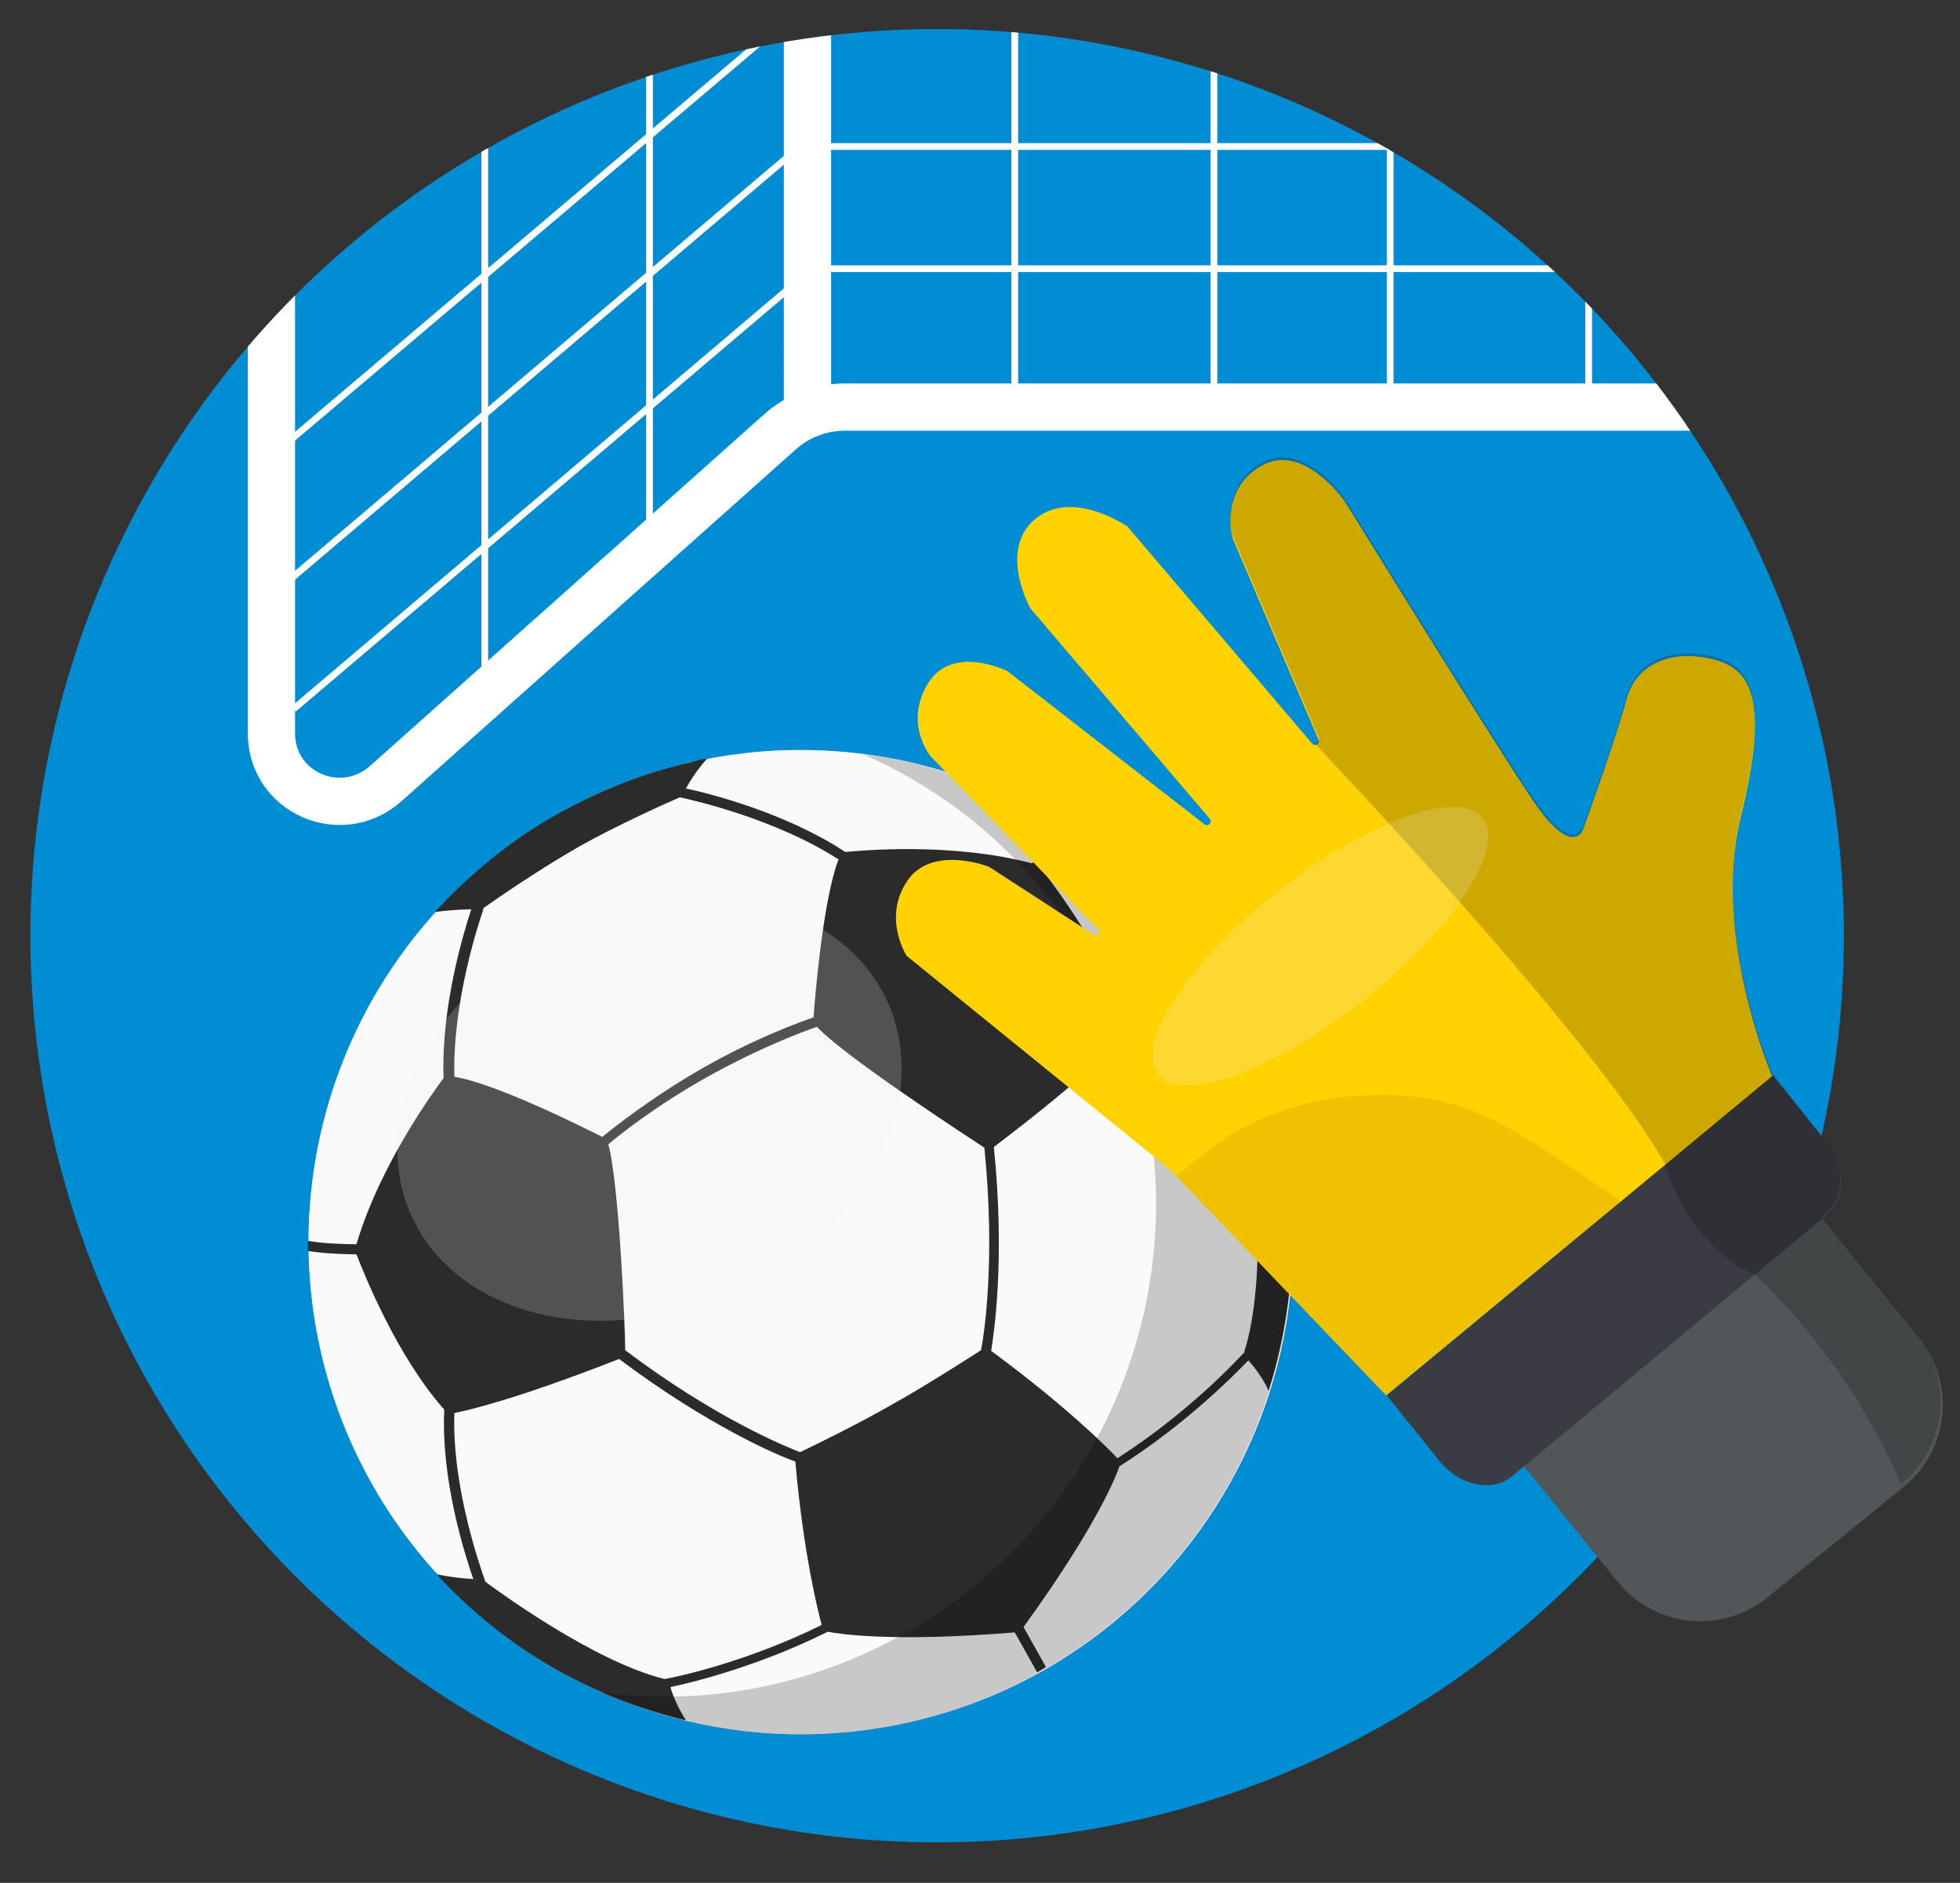
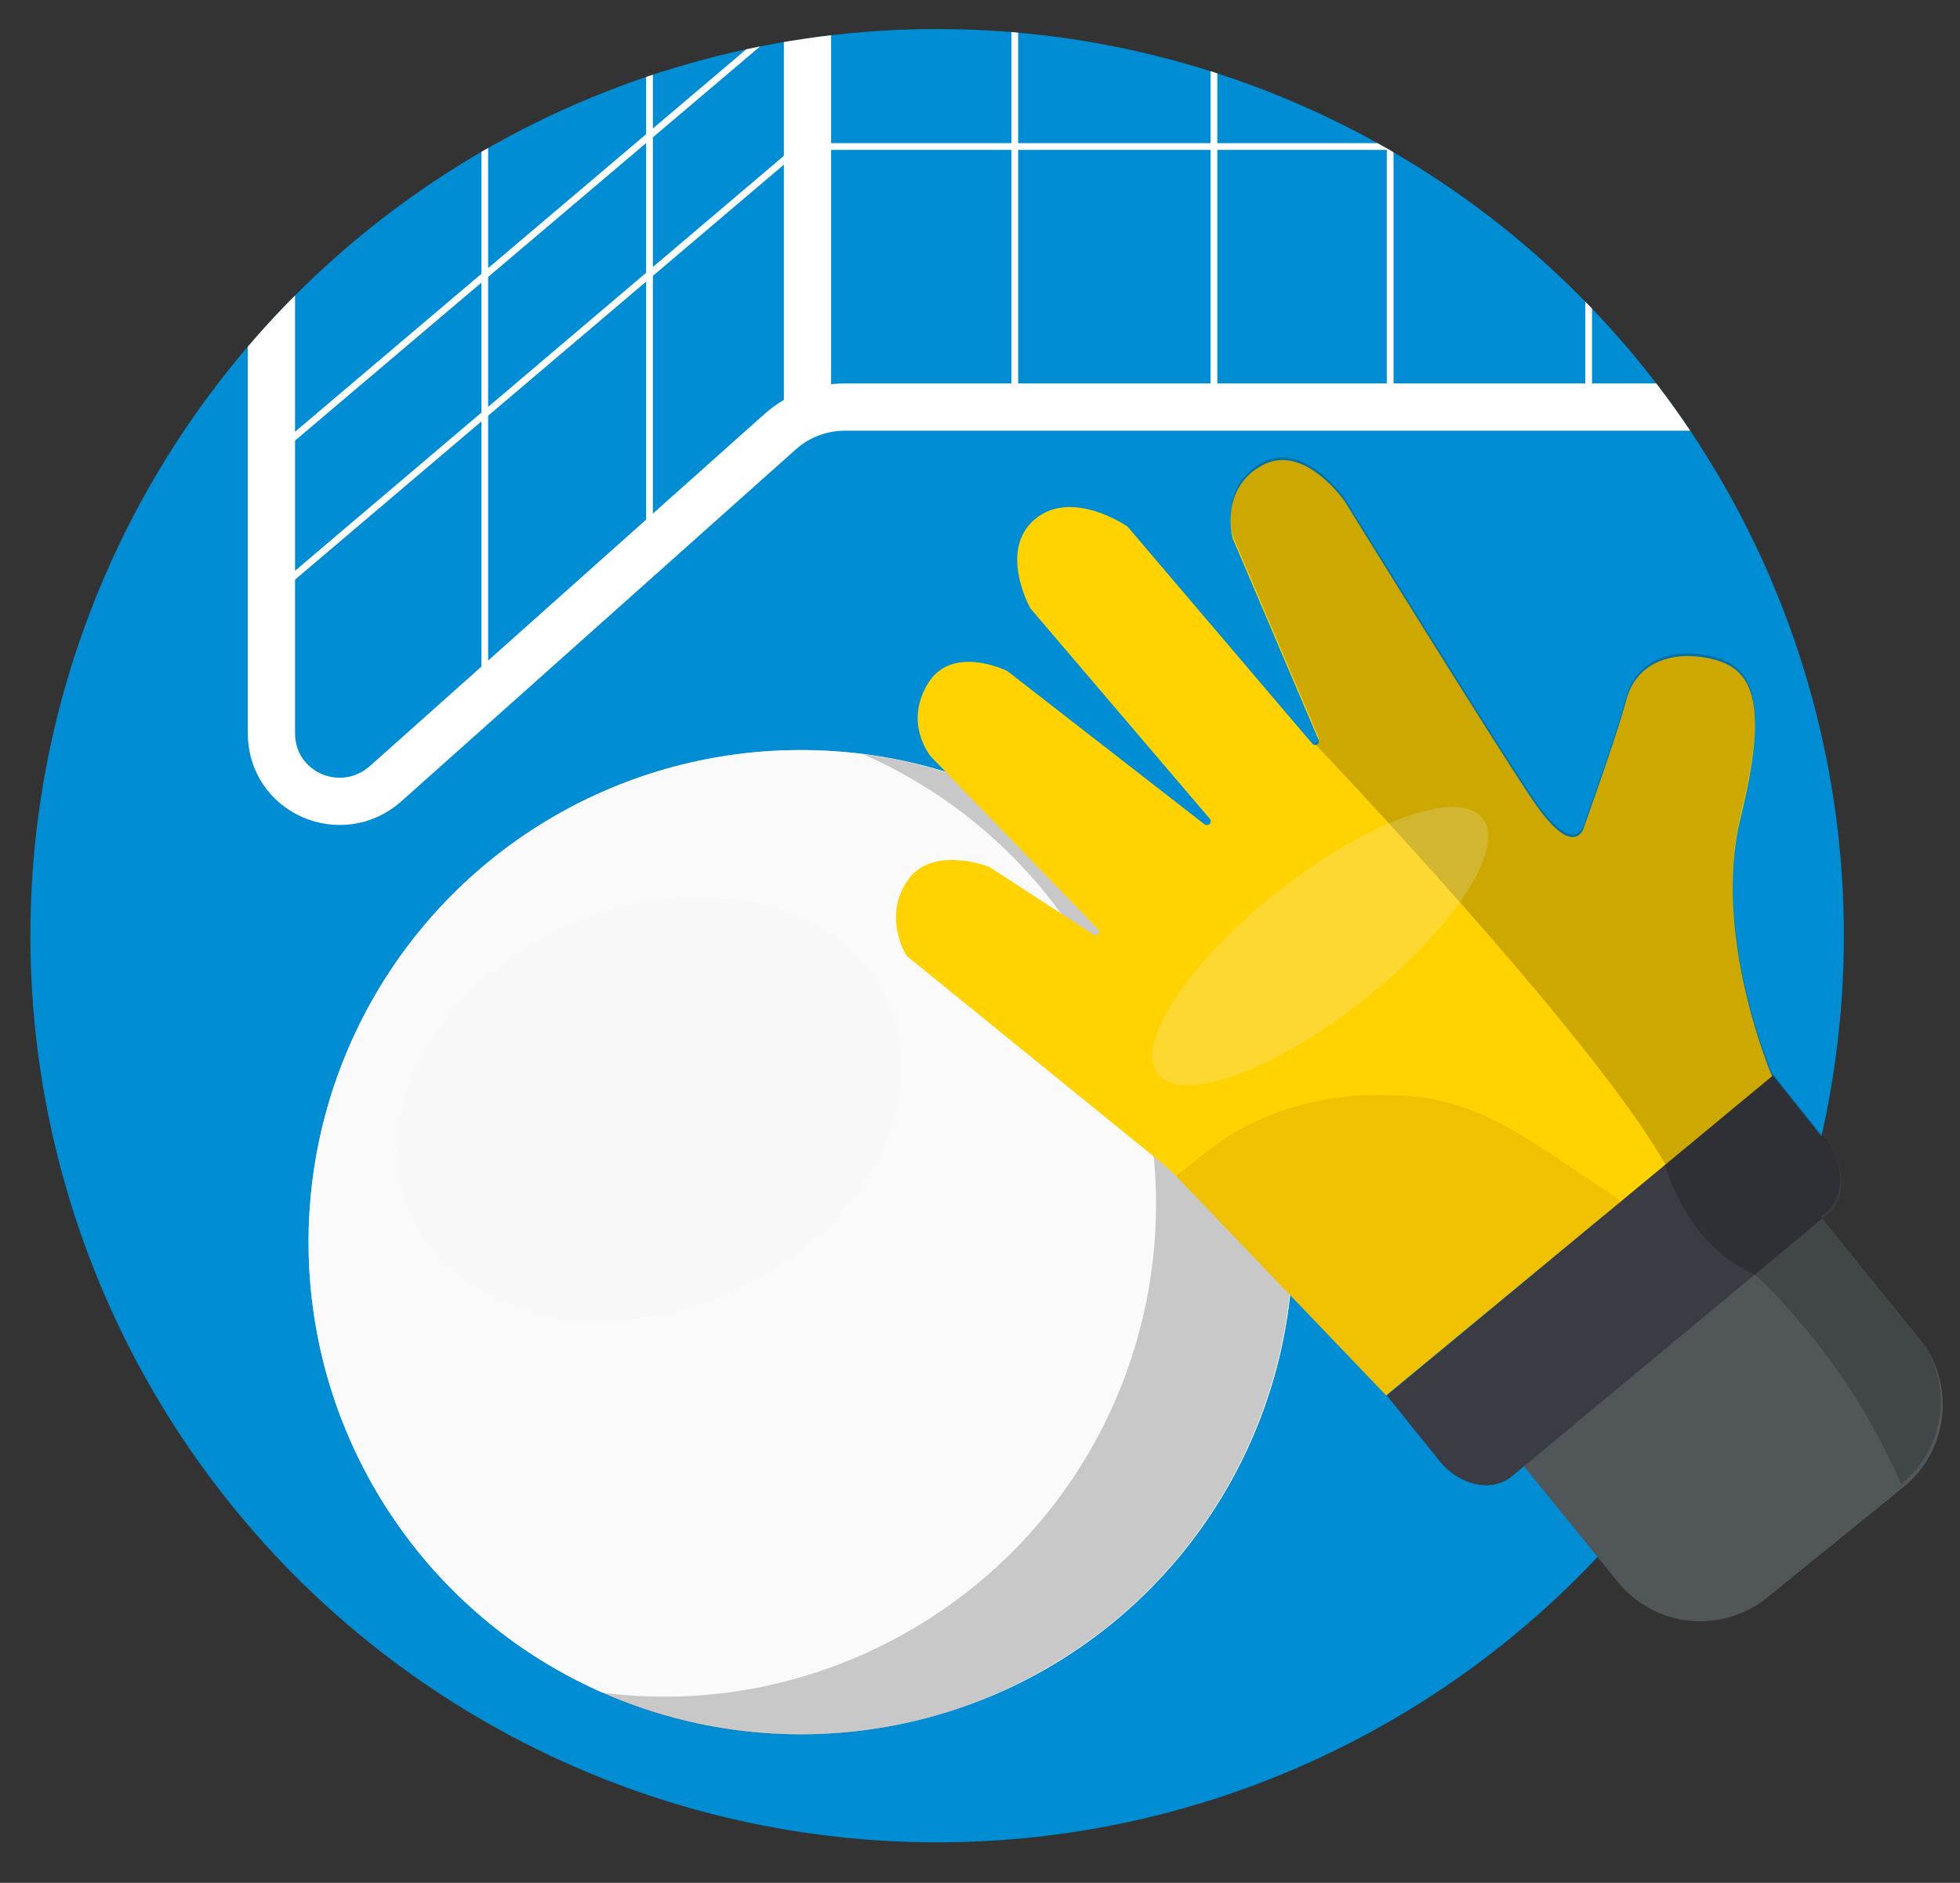
<svg xmlns="http://www.w3.org/2000/svg" id="Camada_1" data-name="Camada 1" version="1.1" viewBox="0 0 290.3 278.9">
  <rect x="0" y="0" width="290.3" height="278.9" fill="#333333" stroke="none" />
  <defs>
    <clipPath id="clippath">
      <circle cx="138.8" cy="138.6" r="134.3" fill="none" stroke-width="0" />
    </clipPath>
    <style>.cls-5{stroke-width:0;isolation:isolate}.cls-14{fill:none;stroke:#fff;stroke-miterlimit:10}.cls-5{fill:#000;opacity:.2}</style>
  </defs>
  <g style="isolation:isolate">
    <g id="Camada_3" data-name="Camada 3">
      <circle cx="138.8" cy="138.6" r="134.3" fill="#008dd3" stroke-width="0" />
      <g clip-path="url(#clippath)">
        <path fill="none" stroke="#fff" stroke-miterlimit="10" stroke-width="7" d="M40.2 42.5v66.1c0 8.8 10.3 13.3 16.9 7.5l58.5-52.2c2.6-2.3 6-3.6 9.5-3.6h128.6m-134.1 1.9V3.3" />
-         <path d="M43.5 105l76.8-65.2h125.9" class="cls-14" />
        <path d="M41.7 86.9l76.8-65.2H245" class="cls-14" />
        <path d="M39.7 68l76.8-65.1H243m-171.2 17V102M96.2-11.2v92.8m54.1-114v92.7m29.5-95.2v92.6M205.9-33v92.8m29.4-95.4v92.7" class="cls-14" />
      </g>
      <circle cx="118.6" cy="184" r="72.9" fill="#ccc" stroke-width="0" />
      <circle cx="118.6" cy="184" r="72.9" fill="#fafafa" stroke-width="0" />
-       <path fill="#2b2b2b" stroke-width="0" d="M186.4 168.4c-2.3-2.8-10-11.7-19.2-16.7-3.2-10.2-11.2-20.8-13-23 .7-1.1 2.4-4.1 3.3-6.4-.4-.3-.9-.5-1.3-.8-.8 2-2.4 4.9-3.3 6.4-12-3.2-25.6-1.9-27.7-1.7-8.8-5.8-20.2-8.7-23.6-9.4.9-1.7 2.2-3.4 3.1-4.4-.8 0-1.5.3-2.3.5-6.8 1.5-13.4 4.1-19.7 7.6s-11.9 8-16.7 12.9c-.5.6-1.1 1.1-1.6 1.7 1.4-.2 3.5-.4 5.4-.4-1.1 3.3-4.5 14.5-4.1 25-1.2 1.6-9.4 12.7-12.9 24.6-1.8 0-5.1-.1-7.2-.5v1.5c2.4.4 5.9.5 7.2.5 1 2.6 5.9 15 13 23-.5 10.5 3.1 21.6 4.3 25.1-1.8-.1-4-.4-5.4-.7.5.6 1.1 1.2 1.7 1.8 9.2 9.4 20.7 16 33.1 19.3.7.2 1.4.4 2.1.5-1.2-1.8-2-3.8-2.3-4.9 2.9-.6 12.9-3 23.3-8.2 1.5.3 9.4 1.6 27.7.1l3.3 5.9c.2-.1.4-.2.7-.4s.4-.2.6-.4l-3.3-5.9c10.8-14.9 13.7-22.3 14.2-23.8 9.8-6.2 17.1-13.6 19.1-15.7.7.8 2.1 2.5 3 4.5.2-.7.4-1.3.6-2 3.5-12.3 3.9-25.6.6-38.3-.2-.8-.4-1.6-.6-2.3-.5 1.3-1.4 3.4-2.2 4.9zM71.5 134.6c1.2-.9 8.3-5.8 14.1-9.1 5.8-3.3 13.7-6.8 15.1-7.4 1.8.4 14 3.1 23.5 9.2-2.3 5.9-3.5 20.5-3.7 23.4-1.8.6-8.7 3.1-16.4 7.5s-13.4 9-14.9 10.2c-2.6-1.3-15.7-7.9-21.9-8.9-.3-11.2 3.7-23.1 4.3-24.8zm50.2 106.1c-11.1 5.5-21.8 7.8-23.3 8-10.5-2.6-24.9-13.2-26.5-14.4-.6-1.7-5-13.9-4.6-25 2-.4 8.8-1.9 24.4-8 13.3 10 23.8 14.4 26.1 15.2 1.2 13.6 3.3 21.9 3.9 24.2zm10.5-32.7c-5.2 3-12.2 6.4-13.7 7.1-1.8-.7-12.4-4.9-25.9-15.1 0-3.2-.9-24.7-2.5-30.5 1.4-1.2 7-5.7 14.7-10s14.4-6.8 16.2-7.4c4.1 4.4 22.2 16.2 24.8 17.9 1.7 16.9-.1 28.1-.5 30-1.4.9-7.9 5.1-13.1 8zm52.2-7.8c-1 1.1-8.4 9.1-18.9 15.8-1.6-1.7-7.7-7.8-18.7-15.9.4-2.4 2.1-13.6.4-30.2 13.3-10.1 18.2-15.2 19.5-16.7 9.7 5.4 17.9 15.4 19 16.8.2 2.1 1.9 19.9-1.4 30.2z" />
      <path d="M127.8 111.7c13.9 6.1 26 16.6 34 30.9 19.8 35.1 7.4 79.5-27.7 99.3-14.2 8-30 10.8-45.1 8.8 20.3 9 44.5 8.6 65.3-3.2 35.1-19.8 47.5-64.3 27.7-99.3-11.8-20.8-32.2-33.7-54.3-36.5z" class="cls-5" />
      <path fill="#515759" stroke-width="0" d="M258.8 166.8l25.4 31.3c5.5 6.8 4.5 16.7-2.3 22.2l-20.1 16.3c-6.8 5.5-16.7 4.5-22.2-2.3L214.2 203l44.6-36.3z" />
      <g stroke-width="0">
        <path fill="#ffd200" d="M209.1 165.2c6.6.6 12.4 3.6 17.8 7.1 3.4 2.3 6.8 4.5 10.1 6.8.3.2.6.5.7.9l24.8-20.5s-9-20.9-4.7-38.4 1.7-22.1-4.3-23.5c-6-1.4-11.2.7-12.6 6-1.4 5.3-6.4 19.2-6.4 19.2s-1.5 4.6-7.5-4.3-27.8-44.2-27.8-44.2-6.1-8.9-12.4-5.3c-6.3 3.6-4.2 10.8-4.2 10.8l12.7 29.8c.2.6-.5 1-.9.6L167 78s-8.2-5.7-13.7-1.1-.7 13.2-.7 13.2l26.6 31.2c.4.5-.2 1.2-.8.8l-29.2-22.7s-8.2-4.1-11.8 1.9.5 10.8.5 10.8l24.7 25.5c.5.5-.1 1.2-.7.8l-15.4-10s-8.6-3.4-12.2 2.2c-3.6 5.5 0 11 0 11l37.2 30.2c1.6 1.3 3.1 2.7 4.5 4.2h.1c2.7-2 5.3-4.2 8.3-6 7.7-4.3 15.8-5.6 24.4-4.9h.3z" />
        <path fill="#efc100" d="M239.9 178.1c-.1-.4-.4-.7-.8-.9l-10.8-7.2c-5.8-3.8-12-7-19.1-7.6-9.2-.8-17.9.6-26.1 5.2-3.3 2-6 4.3-8.9 6.6l31.1 32.5 34.5-28.5h.1z" />
      </g>
      <path fill="#3b3b44" stroke-width="0" d="M270.5 180l-46.6 38.7c-2.9 2.4-7.7 1.4-10.7-2.3l-7.8-9.7 57.2-47.4 7.9 9.9c2.9 3.6 3 8.5 0 10.8z" />
      <path d="M281.6 219.8c6.8-5.5 7.8-15.4 2.3-22.2l-14.2-17.4.7-.5c2.9-2.4 2.8-7.2 0-10.8l-7.9-9.9c-.8-1.8-8.8-21.6-4.7-38.3 4.3-17.5 1.7-22.1-4.3-23.5-6-1.4-11.2.7-12.6 6-1.4 5.3-6.4 19.2-6.4 19.2s-1.5 4.6-7.5-4.3-27.8-44.2-27.8-44.2-6.1-8.9-12.4-5.3-4.2 10.8-4.2 10.8l12.7 29.8c.2.6-.5 1.1-.9.6 0 0 41.4 43.4 52.2 62.6 0 0 2.9 11.9 13.3 16.4 0 0 13.4 11.7 21.7 31.1z" class="cls-5" />
      <path fill="#f2f2f2" stroke-width="0" style="mix-blend-mode:screen;isolation:isolate" d="M131.5 148.5c6.7 15-3.7 34.2-23.2 42.9S67.6 195 60.9 180c-6.7-15 3.7-34.2 23.2-42.9 19.5-8.7 40.7-3.6 47.4 11.4zm88.1-27.3c3.5 4.4-4.4 16.5-17.7 27s-26.9 15.4-30.4 10.9c-3.5-4.4 4.4-16.5 17.7-27s26.9-15.4 30.4-10.9z" opacity=".2" />
    </g>
  </g>
</svg>